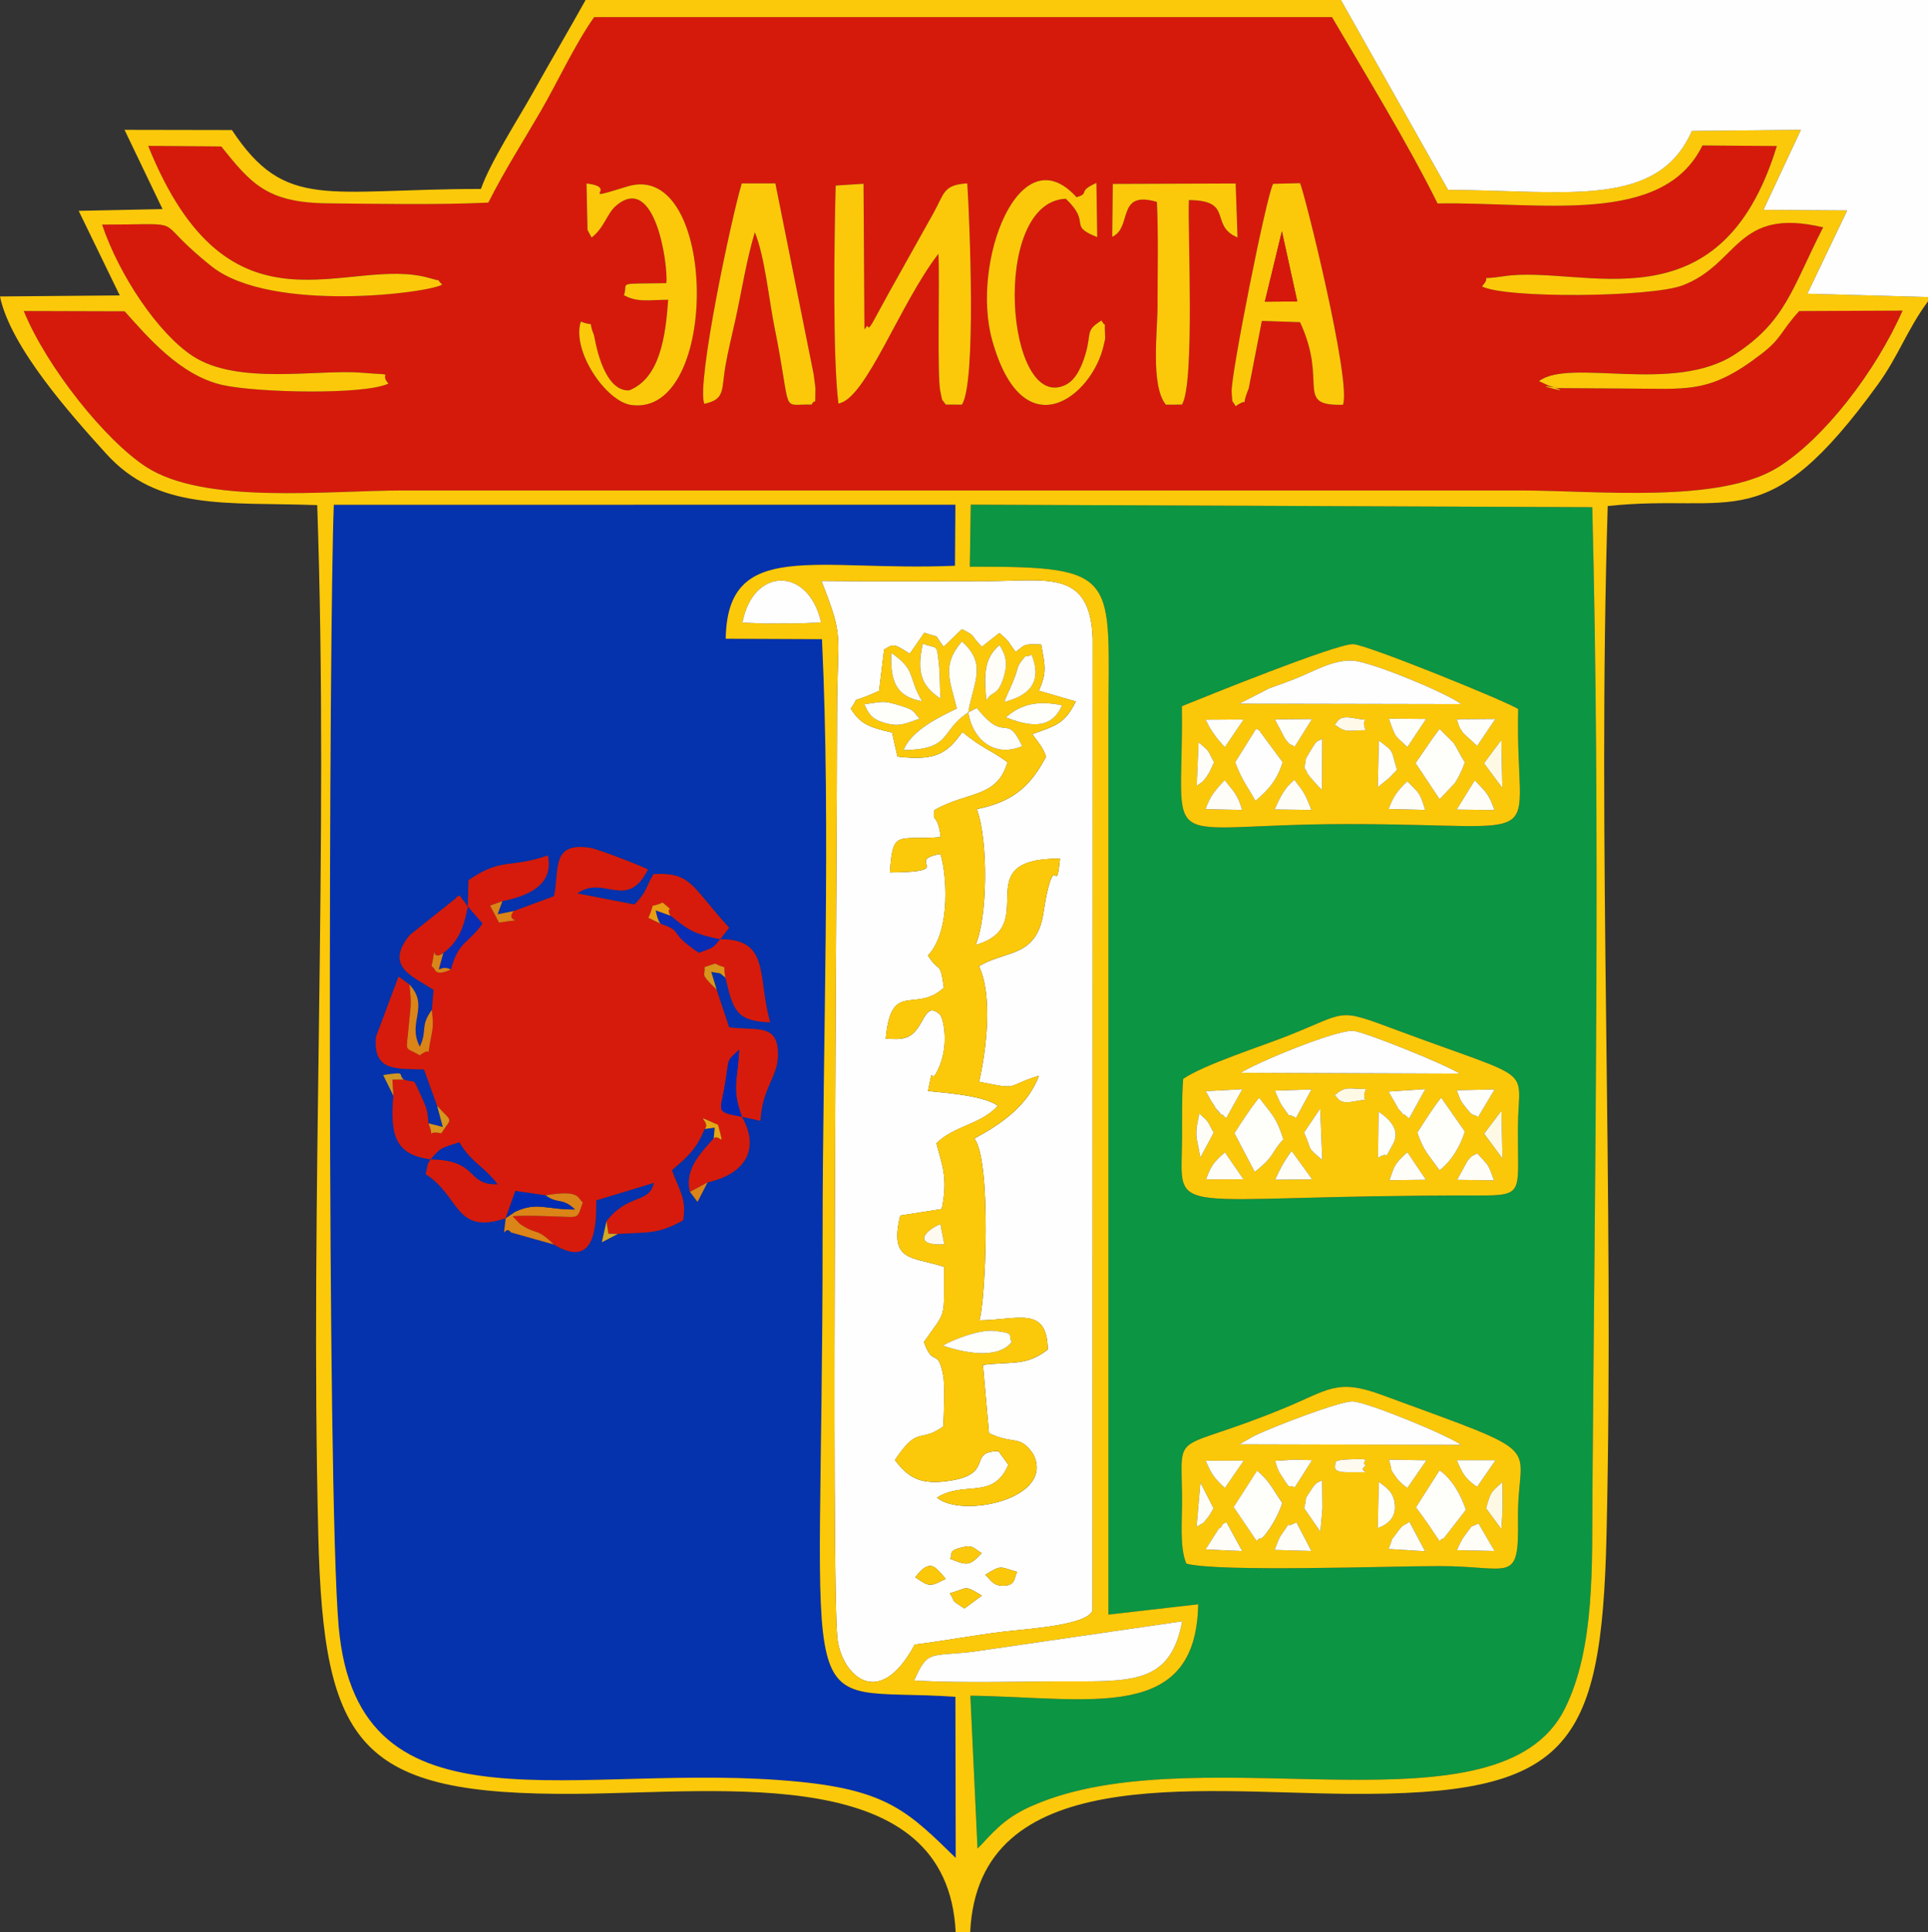
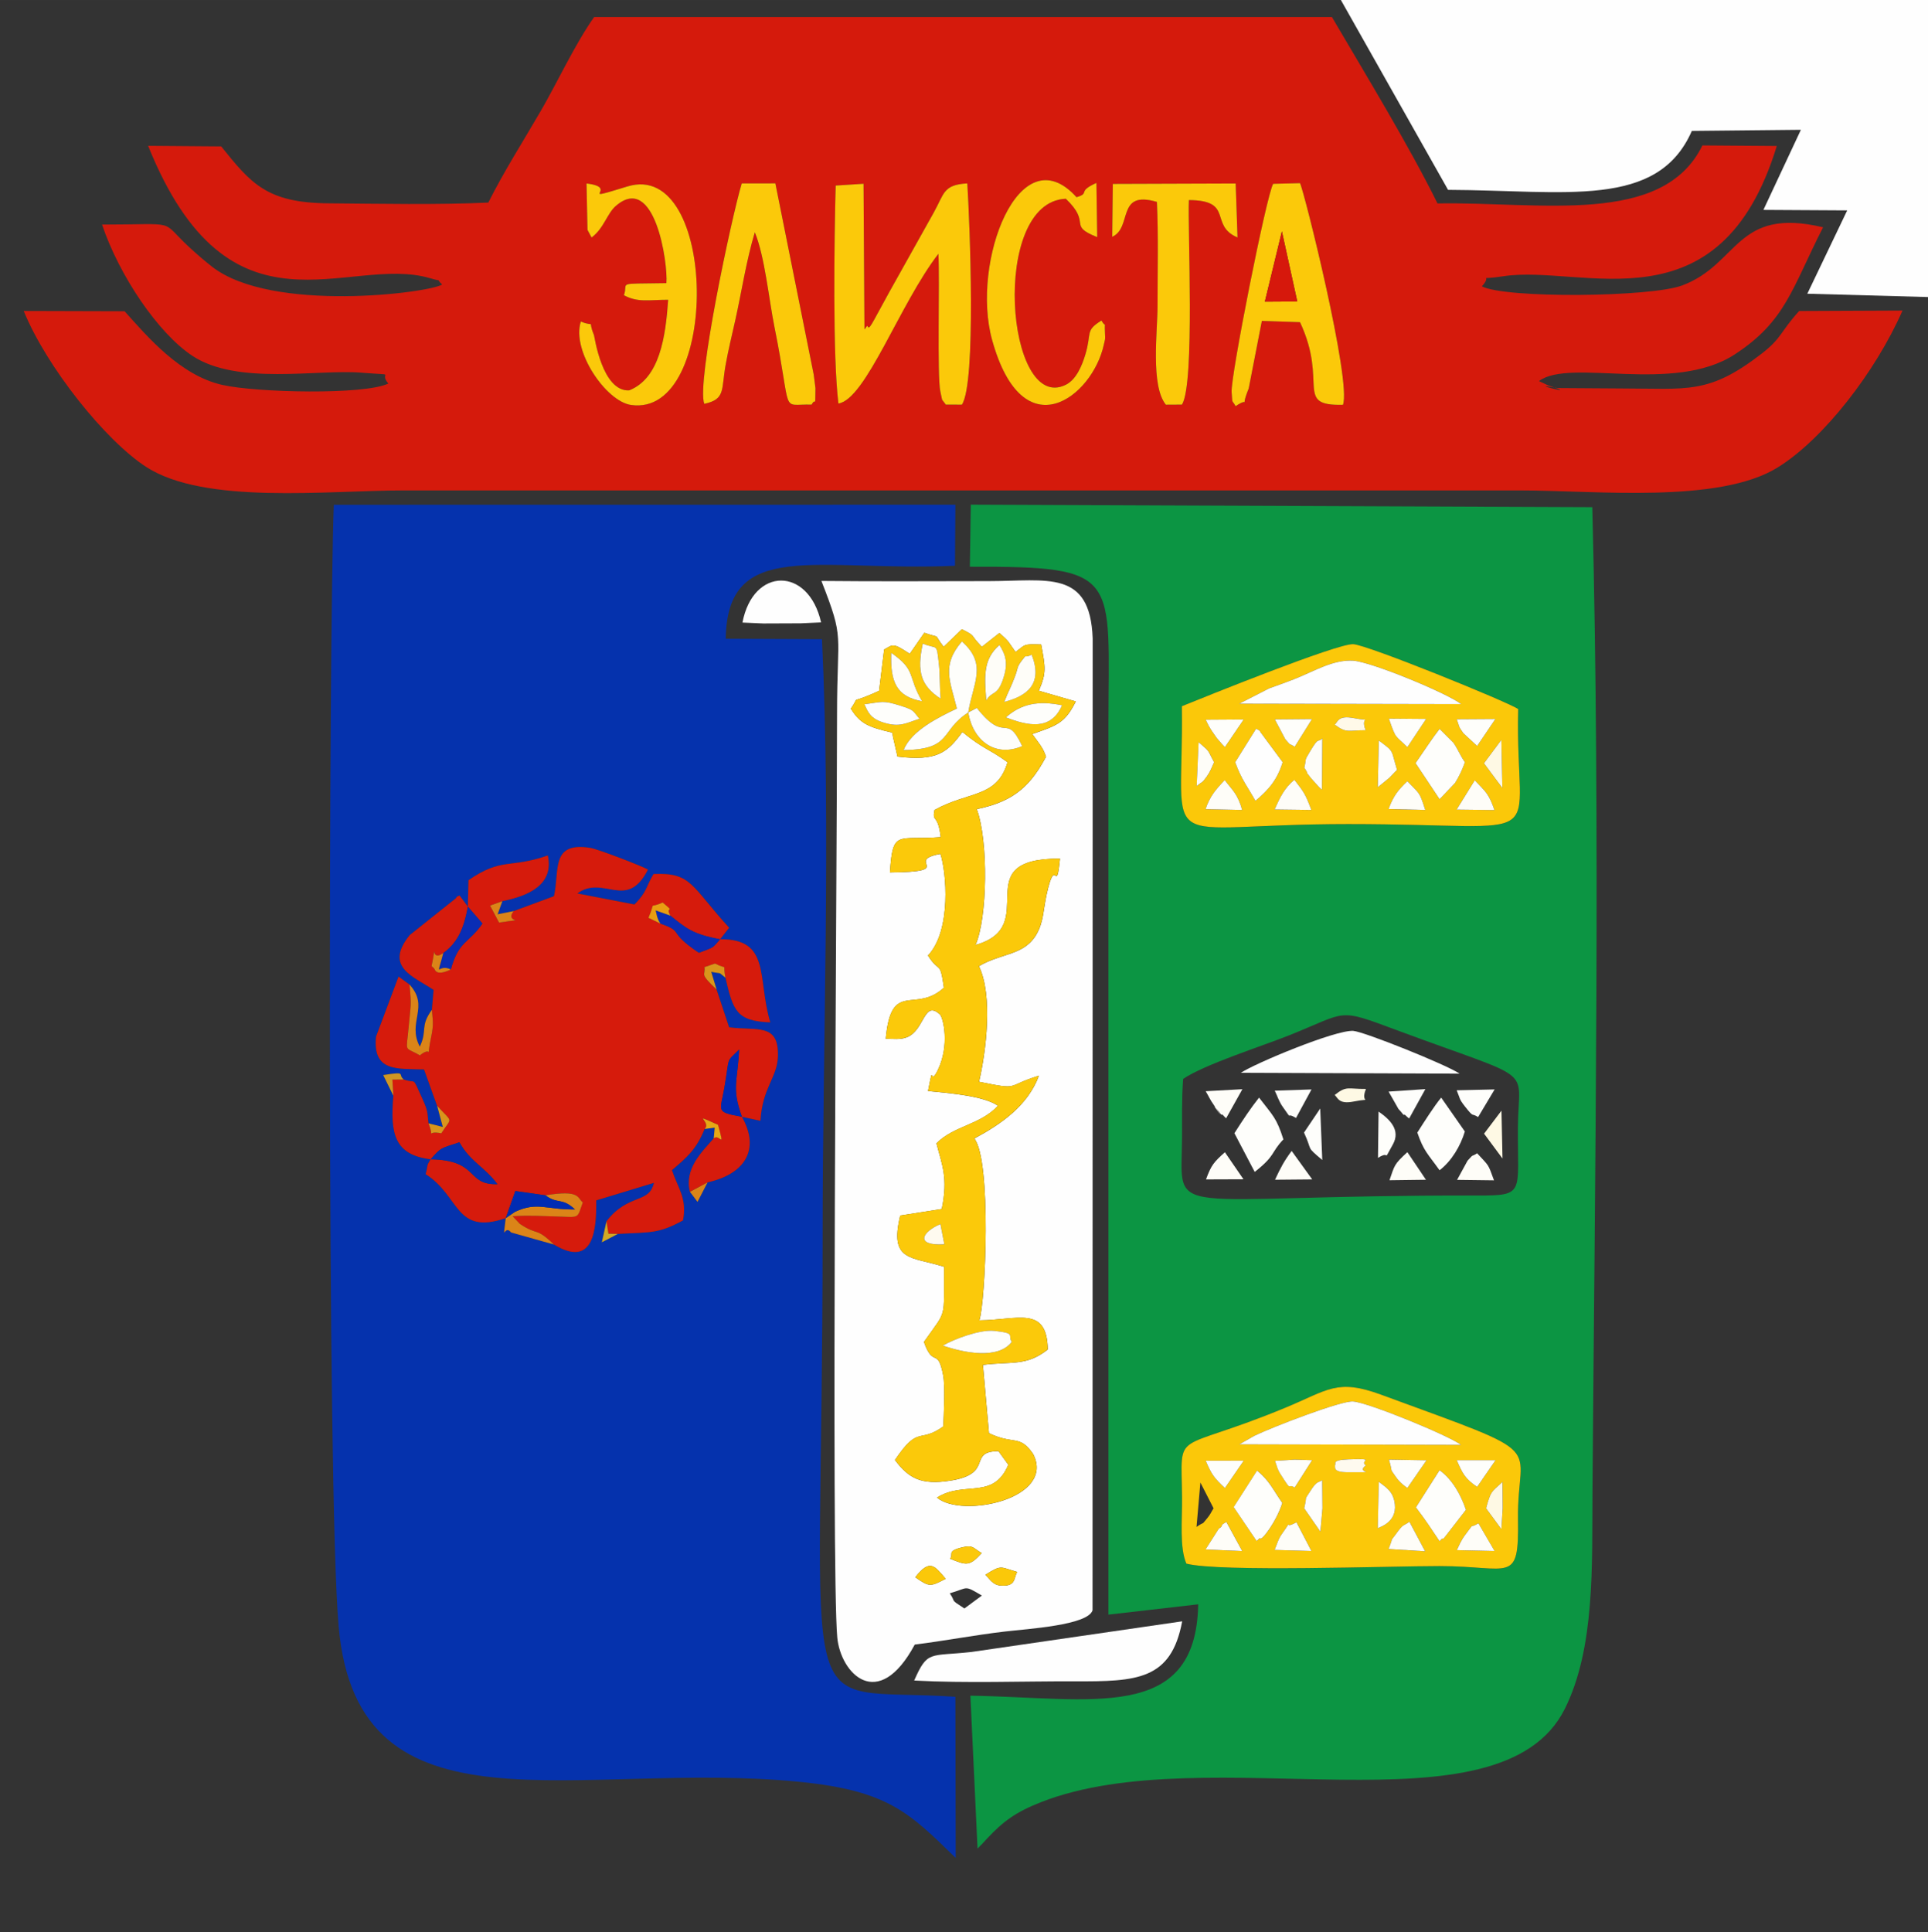
<svg xmlns="http://www.w3.org/2000/svg" xml:space="preserve" width="126.723mm" height="127mm" style="shape-rendering:geometricPrecision; text-rendering:geometricPrecision; image-rendering:optimizeQuality; fill-rule:evenodd; clip-rule:evenodd" viewBox="0 0 127.001 127.278">
  <rect x="0" y="0" width="127.001" height="127.278" fill="#333333" stroke="none" />
  <defs>
    <style type="text/css">
   
    .fil13 {fill:#002AB6}
    .fil14 {fill:#002CB3}
    .fil10 {fill:#0530B0}
    .fil1 {fill:#0532AD}
    .fil11 {fill:#0A2DB5}
    .fil2 {fill:#0C9543}
    .fil21 {fill:#D09624}
    .fil23 {fill:#D2A924}
    .fil0 {fill:#D51A0C}
    .fil9 {fill:#D6180C}
    .fil5 {fill:#D61B0C}
    .fil19 {fill:#D9951C}
    .fil8 {fill:#DB8418}
    .fil22 {fill:#E6A715}
    .fil20 {fill:#E99D12}
    .fil6 {fill:#FBC809}
    .fil16 {fill:#FBC80B}
    .fil4 {fill:#FBC90A}
    .fil15 {fill:#FEF9E4}
    .fil17 {fill:#FEFAEF}
    .fil12 {fill:#FEFDF8}
    .fil7 {fill:#FEFEFB}
    .fil3 {fill:#FEFEFE}
    .fil18 {fill:#FFF9E9}
   
  </style>
  </defs>
  <g id="Layer_x0020_1">
    <g id="_190797160">
      <path id="_387195800" class="fil0" d="M81.393 26.752c-0.272,-0.493 -0.19,-0.049 -0.261,-0.925 -0.08,-0.984 2.299,-12.998 2.736,-13.718l1.768 -0.044c0.258,0.453 3.409,13.09 2.829,14.598 -3.236,0.074 -0.949,-1.419 -2.828,-5.44l-2.514 -0.084 -0.866 4.449c-0.637,1.576 0.201,0.448 -0.862,1.165zm-26.163 -0.174c-0.386,-3.069 -0.275,-10.884 -0.181,-14.357l1.835 -0.117 0.06 9.59c0.079,-0.069 0.169,-0.278 0.197,-0.219 0.134,0.282 0.193,0.018 1.433,-2.226l2.915 -5.213c0.721,-1.282 0.62,-1.869 2.231,-1.956 0.16,2.597 0.596,13.158 -0.358,14.572l-1.061 -0.002c-0.319,-0.47 -0.182,-0.061 -0.359,-0.875 -0.221,-1.012 -0.03,-7.279 -0.127,-9.057 -2.555,3.307 -4.776,9.573 -6.584,9.861zm-8.839 0.02c-0.521,-1.386 1.798,-12.289 2.47,-14.518l2.213 -0.002 2.527 12.597c0.013,0.079 0.114,0.878 0.114,0.891 -0.029,1.471 0.044,0.53 -0.253,1.084 -2.107,-0.064 -1.249,0.829 -2.446,-5.107 -0.373,-1.851 -0.634,-4.637 -1.294,-6.241 -0.57,1.893 -0.862,3.881 -1.291,5.807 -0.227,1.021 -0.449,1.905 -0.633,2.927 -0.295,1.638 0.008,2.262 -1.407,2.563zm26.873 -11.002l0.039 -3.485 8.094 -0.028 0.122 3.555c-1.894,-0.795 -0.203,-2.448 -3.203,-2.461 -0.094,1.831 0.409,12.097 -0.458,13.47l-1.061 0.006c-1.016,-1.259 -0.546,-4.833 -0.547,-6.502 -0.001,-2.256 0.062,-4.611 -0.042,-6.854 -2.7,-0.794 -1.587,1.69 -2.943,2.298zm-0.711 5.515c0.349,0.6 0.189,-0.158 0.233,0.792 0.024,0.528 0.023,0.359 -0.079,0.822 -0.748,3.396 -5.319,6.994 -7.353,-0.327 -1.42,-5.113 1.793,-13.591 5.56,-9.408 0.938,-0.282 -0.016,-0.348 1.31,-0.942l0.053 3.571c-1.995,-0.788 -0.328,-0.863 -2.07,-2.529 -5.017,0.213 -3.928,14.21 0.003,12.252 0.692,-0.345 1.072,-1.278 1.287,-1.999 0.431,-1.445 -0.034,-1.553 1.057,-2.231zm-33.587 -5.468l-0.268 -0.503 -0.064 -3.056c2.306,0.269 -0.877,1.292 2.697,0.195 5.961,-1.828 6.146,15.251 0.232,14.392 -1.649,-0.239 -3.92,-3.56 -3.305,-5.489 1.07,0.409 0.4,-0.246 0.867,0.886 0.036,0.088 0.531,3.729 2.315,3.644 2.021,-0.795 2.404,-3.541 2.572,-5.967 -1.296,0 -1.999,0.196 -2.915,-0.301 0.322,-0.89 -0.65,-0.736 2.797,-0.796 0.112,-1.264 -0.748,-7.327 -3.336,-5.081 -0.572,0.496 -0.78,1.471 -1.593,2.076zm-6.798 -2.3c-3.378,0.156 -7.137,0.077 -10.544,0.049 -4.04,-0.034 -5.08,-1.293 -7.053,-3.749l-4.813 -0.038c5.372,13.343 13.127,7.119 18.556,8.715 0.981,0.288 0.294,-0.046 0.812,0.418 -0.792,0.547 -11.215,1.897 -15.152,-1.167 -0.495,-0.386 -1.054,-0.868 -1.524,-1.305 -1.98,-1.838 -0.574,-1.475 -5.729,-1.475 1.134,3.365 3.7,7.171 5.968,8.657 2.959,1.94 8.202,0.865 11.098,1.097 2.568,0.206 1.079,-0.083 1.797,0.717 -1.585,0.763 -8.683,0.6 -10.937,0.092 -2.801,-0.632 -4.963,-3.212 -6.44,-4.852l-6.645 -0.019c1.512,3.698 5.372,8.526 8.065,10.27 3.862,2.501 11.915,1.548 16.964,1.548l73.538 0c5.006,0 13.109,0.895 16.989,-1.523 3.012,-1.877 6.43,-6.286 8.205,-10.322l-6.81 0.03c-1.294,1.433 -1.125,1.771 -2.492,2.825 -3.481,2.684 -4.853,2.278 -9.175,2.276l-4.239 -0.028c-2.477,-0.459 1.862,0.626 -0.638,-0.18l-0.596 -0.279c2.055,-1.54 8.865,0.877 12.904,-1.761 3.36,-2.194 3.751,-4.327 5.813,-8.368 -5.766,-1.367 -5.523,2.425 -9.283,3.831 -2.082,0.779 -11.667,0.864 -13.194,0.058 0.783,-0.85 -0.511,-0.371 1.441,-0.668 5.182,-0.789 14.243,3.676 17.986,-8.577l-4.9 -0.037c-2.61,5.344 -10.661,3.702 -17.448,3.821 -1.875,-3.799 -4.728,-8.478 -6.955,-12.276l-48.6 0c-1.228,1.72 -2.463,4.373 -3.499,6.156 -1.229,2.117 -2.408,3.95 -3.472,6.061z" />
      <path id="_387194528" class="fil1" d="M47.437 61.865c3.356,-0.034 2.429,2.556 3.306,5.472 -2.216,-0.082 -2.441,-0.744 -2.951,-2.935 -0.55,-0.43 -0.153,-0.23 -0.943,-0.391l0.36 1.178 0.823 2.476c1.866,0.248 3.296,-0.313 3.212,1.95 -0.05,1.361 -1.026,2.038 -1.152,4.208l-1.219 -0.266c1.237,2.19 0.157,3.787 -2.263,4.319l-0.663 1.287 -0.497 -0.662c-0.373,-1.519 0.759,-2.599 1.564,-3.516l0.066 -0.712 -0.664 0.087c-0.546,1.356 -1.172,1.875 -2.151,2.712 0.403,1.209 1.004,1.848 0.73,3.31 -1.595,0.864 -2.043,0.775 -4.297,0.889l-1.055 0.553 0.307 -1.382c1.442,-1.863 2.825,-1.132 3.127,-2.533l-3.802 1.156c0.025,1.898 -0.154,4.5 -2.786,2.906l-2.827 -0.796c-0.464,-0.596 -0.557,0.871 -0.351,-0.941 -3.36,1.147 -2.995,-1.464 -5.273,-2.897 0.194,-0.707 0.02,-0.472 0.329,-0.98 -2.391,-0.292 -2.666,-1.687 -2.454,-4.185l-0.672 -1.363c1.625,-0.252 0.914,-0.05 1.358,0.292 0.873,0.325 0.5,-0.321 1.205,1.223 0.432,0.946 0.328,0.94 0.421,1.665l0.942 0.238 -0.375 -1.396 -0.859 -2.391c-1.788,-0.063 -3.385,0.173 -3.163,-2.156l1.484 -3.959 0.719 0.522c1.347,1.465 -0.176,2.473 0.68,4.089 0.523,-1.099 -0.01,-1.315 0.797,-2.427l0.112 -1.31c-1.326,-0.893 -3.277,-1.497 -1.572,-3.61l3.046 -2.428c0.038,-0.133 0.155,-0.128 0.235,-0.18l0.548 0.732 0.043 -1.74c2.219,-1.524 2.684,-0.746 5.225,-1.628 0.424,1.956 -1.327,2.674 -2.997,3.009l-0.312 0.865 1.058 -0.211 2.655 -0.982c0.392,-1.679 -0.251,-3.599 2.388,-3.185 0.521,0.082 3.533,1.25 3.805,1.431 -1.4,2.753 -2.92,0.305 -4.653,1.572l3.764 0.727c0.853,-0.854 0.765,-1.2 1.258,-2.006 2.513,-0.109 2.45,0.766 4.979,3.537l-0.596 0.76zm0.368 -19.792c0.106,-6.651 5.924,-4.415 15.102,-4.807l0.027 -4.022 -40.945 0.005c-0.322,8.107 -0.471,64.882 0.319,73.879 1.26,14.346 15.841,8.761 30.441,10.244 5.736,0.583 7.141,2.013 10.206,5.006l-0.021 -10.615c-10.949,-0.747 -8.747,3.348 -8.747,-30.447 0,-12.693 0.553,-26.662 -0.042,-39.215l-6.34 -0.028z" />
      <path id="_383652216" class="fil2" d="M78.147 102.992c-0.458,-1.07 -0.27,-2.843 -0.284,-4.355 -0.042,-4.667 -0.708,-2.806 6.802,-5.913 2.833,-1.172 3.397,-1.93 6.318,-0.858 11.405,4.186 8.935,2.964 9.011,8.204 0.063,4.324 -0.469,3.087 -5.166,3.084 -3.259,-0.002 -14.52,0.41 -16.681,-0.162zm-0.209 -31.928c1.376,-0.943 5.197,-2.159 6.956,-2.861 3.948,-1.576 3.131,-1.831 7.128,-0.344 9.325,3.467 7.997,2.265 7.966,6.382 -0.032,4.358 0.51,4.509 -2.661,4.504 -20.956,-0.035 -19.501,1.718 -19.464,-3.788 0.009,-1.316 -0.028,-2.586 0.074,-3.892zm-0.085 -24.546c1.419,-0.576 10.239,-4.146 11.291,-4.087 0.951,0.054 10.059,3.751 10.864,4.272 -0.229,9.341 2.704,7.578 -11.191,7.578 -12.944,0 -10.833,2.27 -10.964,-7.763zm-13.968 -9.189c10.047,-0.029 9.131,0.536 9.131,10.401l0 58.62 5.912 -0.679c-0.142,7.853 -7.08,6.133 -15.007,6.019l0.471 10.069c0.402,-0.399 0.226,-0.229 0.607,-0.636 1.074,-1.15 1.9,-1.765 3.58,-2.423 10.985,-4.305 30.232,2.419 34.502,-6.153 2.003,-4.021 1.781,-9.515 1.817,-14.26 0.161,-21.315 0.529,-43.641 -0.011,-64.881l-40.939 -0.166 -0.062 4.088z" />
      <path id="_387194432" class="fil3" d="M62.563 104.946c1.261,-0.362 0.908,-0.564 2.115,0.149l-1.151 0.851c-1.019,-0.663 -0.518,-0.355 -0.964,-1zm2.35 -1.223c1.099,-0.691 0.956,-0.499 2.093,-0.186 -0.245,0.4 -0.054,0.984 -1.112,0.897 -0.518,-0.043 -0.748,-0.487 -0.982,-0.711zm-2.618 0.267c-1.021,0.529 -1.071,0.548 -2.004,-0.103 0.981,-1.262 1.29,-0.715 2.004,0.103zm2.372 -1.694c-0.811,0.885 -0.992,0.815 -2.085,0.371 0.258,-0.315 -0.275,-0.507 0.87,-0.765 0.664,-0.15 0.667,0.083 1.215,0.394zm-6.045 -44.833c0.191,-2.862 0.469,-2.102 3.345,-2.324 -0.185,-1.586 -0.585,-0.937 -0.409,-1.788 2.266,-1.264 4.108,-0.773 4.811,-3.146 -1.239,-0.9 -1.605,-0.869 -2.976,-1.994 -0.998,1.386 -1.705,1.934 -4.274,1.623l-0.304 -1.34c-0.007,-0.114 -0.019,-0.164 -0.049,-0.24 -1.55,-0.36 -2.101,-0.581 -2.722,-1.58 0.717,-1.007 -0.314,-0.163 1.864,-1.174l0.332 -2.72c0.591,-0.319 0.539,-0.474 1.688,0.286l0.96 -1.387c1.22,0.436 0.497,-0.066 1.274,0.923l1.2 -1.154c1.008,0.514 0.433,0.255 1.316,1.158l1.159 -0.913 0.391 0.361c0.042,0.045 0.131,0.135 0.173,0.182l0.497 0.709c0.674,-0.501 0.485,-0.531 1.686,-0.493 0.285,1.531 0.353,1.865 -0.154,3.047l2.435 0.704c-0.709,1.414 -1.209,1.574 -2.868,2.147 0.353,0.497 0.735,0.906 0.906,1.5 -0.938,1.733 -1.968,2.932 -4.561,3.442 0.779,2.115 0.701,7.202 -0.084,8.951 4.463,-1.257 -0.718,-5.704 5.566,-5.69 -0.253,2.557 -0.281,-0.379 -0.884,2.381 -0.213,0.973 -0.195,1.765 -0.637,2.56 -0.81,1.459 -2.302,1.255 -3.819,2.144 0.932,1.929 0.476,5.609 0.008,7.615 2.781,0.566 1.675,0.292 3.946,-0.4 -0.744,1.993 -2.508,3.198 -4.258,4.138 1.146,1.431 0.742,10.793 0.331,11.977 2.531,-0.022 4.458,-0.999 4.508,1.922 -1.402,1.097 -2.292,0.773 -4.271,1.011l0.397 4.497c1.666,0.798 2.009,0.059 2.913,1.376 1.498,2.961 -4.715,4.254 -6.337,2.867 1.813,-1.141 3.71,0.19 4.699,-2.163l-0.647 -0.893c-2.083,0.009 -0.243,1.482 -3.178,1.942 -1.925,0.302 -2.743,-0.162 -3.644,-1.36 1.575,-2.344 1.573,-1.054 3.186,-2.213 0.035,-0.769 0.124,-2.669 -0.006,-3.355 -0.362,-1.913 -0.656,-0.451 -1.269,-2.21 1.543,-2.204 1.299,-1.369 1.328,-4.95 -2.191,-0.694 -3.621,-0.327 -2.891,-3.376l2.736 -0.43c0.428,-2.07 0.019,-2.874 -0.348,-4.325 1.136,-1.159 2.893,-1.214 4.051,-2.475 -0.95,-0.658 -3.203,-0.826 -4.608,-0.971 0.412,-2.089 0.065,-0.22 0.622,-1.334 0.838,-1.673 0.371,-3.514 0.164,-3.706 -1.066,-0.99 -1.002,1.023 -2.161,1.493 -0.451,0.183 -0.916,0.105 -1.41,0.106 0.36,-3.924 1.93,-1.623 3.832,-3.365 -0.265,-1.869 -0.289,-0.902 -1.051,-2.121 1.569,-1.655 1.206,-5.542 0.821,-6.692 -2.472,0.457 1.168,1.181 -3.326,1.222zm1.632 50.861c2.033,-0.257 3.908,-0.621 5.926,-0.859 1.517,-0.179 5.486,-0.414 5.788,-1.4l0.009 -64.016c-0.165,-4.554 -2.983,-3.777 -6.847,-3.773 -3.67,0.003 -7.353,0.028 -11.022,-0.011 1.547,3.946 1.029,3.244 1.029,8.758 -0,9.382 -0.389,56.473 0.015,60.828 0.219,2.367 2.685,4.973 5.103,0.474z" />
-       <path id="_427801440" class="fil4" d="M60.219 110.691c0.885,-2.014 1.014,-1.575 3.77,-1.881l13.883 -2.019c-0.723,3.877 -2.986,3.968 -7.085,3.953 -3.454,-0.013 -7.148,0.134 -10.568,-0.053zm-11.312 -69.686c0.706,-3.681 4.352,-3.69 5.179,-0.011l-1.336 0.061 -2.47 0.01 -1.373 -0.06zm11.347 67.318c-2.418,4.499 -4.884,1.893 -5.103,-0.474 -0.403,-4.355 -0.015,-51.445 -0.015,-60.828 0,-5.514 0.519,-4.813 -1.029,-8.758 3.669,0.039 7.352,0.014 11.022,0.011 3.864,-0.003 6.681,-0.78 6.847,3.773l-0.009 64.016c-0.301,0.986 -4.271,1.22 -5.788,1.4 -2.018,0.238 -3.893,0.602 -5.926,0.859zm-12.449 -66.251l6.34 0.028c0.595,12.553 0.042,26.522 0.042,39.215 0,33.795 -2.201,29.7 8.747,30.447l0.021 10.615c-3.064,-2.993 -4.469,-4.423 -10.206,-5.006 -14.6,-1.483 -29.181,4.102 -30.441,-10.244 -0.79,-8.998 -0.641,-65.772 -0.319,-73.879l40.945 -0.005 -0.027 4.022c-9.178,0.392 -14.996,-1.844 -15.102,4.807zm16.587 79.686l-0.471 -10.069c7.927,0.113 14.865,1.833 15.007,-6.019l-5.912 0.679 0 -58.62c0,-9.865 0.916,-10.431 -9.131,-10.401l0.062 -4.088 40.939 0.166c0.54,21.24 0.172,43.566 0.011,64.881 -0.036,4.745 0.185,10.239 -1.817,14.26 -4.27,8.572 -23.517,1.848 -34.502,6.153 -1.68,0.658 -2.506,1.274 -3.58,2.423 -0.38,0.407 -0.204,0.237 -0.607,0.636zm-32.223 -108.415c1.064,-2.111 2.243,-3.944 3.472,-6.061 1.035,-1.783 2.271,-4.437 3.499,-6.156l48.6 -0c2.227,3.798 5.08,8.477 6.955,12.276 6.787,-0.12 14.838,1.523 17.448,-3.821l4.9 0.037c-3.743,12.253 -12.803,7.788 -17.986,8.577 -1.952,0.297 -0.658,-0.183 -1.441,0.668 1.526,0.806 11.111,0.721 13.194,-0.058 3.76,-1.407 3.518,-5.198 9.283,-3.831 -2.062,4.04 -2.453,6.174 -5.813,8.368 -4.039,2.637 -10.85,0.221 -12.904,1.761l0.596 0.279c2.5,0.806 -1.839,-0.279 0.638,0.18l4.239 0.028c4.323,0.002 5.695,0.408 9.175,-2.276 1.366,-1.054 1.198,-1.392 2.492,-2.825l6.81 -0.03c-1.775,4.036 -5.193,8.445 -8.205,10.322 -3.88,2.418 -11.983,1.523 -16.989,1.523l-73.538 0c-5.049,0 -13.102,0.952 -16.964,-1.548 -2.693,-1.744 -6.553,-6.572 -8.065,-10.27l6.645 0.019c1.477,1.64 3.638,4.22 6.44,4.852 2.255,0.508 9.352,0.671 10.937,-0.092 -0.718,-0.8 0.771,-0.511 -1.797,-0.717 -2.896,-0.232 -8.138,0.843 -11.098,-1.097 -2.268,-1.486 -4.834,-5.293 -5.968,-8.657 5.155,0 3.749,-0.363 5.729,1.475 0.47,0.436 1.028,0.919 1.524,1.305 3.937,3.064 14.36,1.714 15.152,1.167 -0.518,-0.463 0.169,-0.129 -0.812,-0.418 -5.429,-1.595 -13.184,4.629 -18.556,-8.715l4.813 0.038c1.973,2.456 3.013,3.715 7.053,3.749 3.407,0.029 7.166,0.108 10.544,-0.049zm30.784 113.933l0.955 0c0.52,-11.17 14.742,-9.202 24.909,-9.121 14.495,0.115 16.677,-2.933 17.007,-17.041 0.526,-22.471 -0.621,-45.39 0.08,-67.785 8.336,-0.871 10.391,2.212 17.791,-8 1.369,-1.889 1.928,-3.617 3.305,-5.48l0 -0.286 -7.949 -0.219 2.627 -5.489 -5.52 -0.032 2.469 -5.276 -7.183 0.073c-2.263,5.16 -8.319,3.912 -16.058,3.883l-7.06 -12.505 -49.75 0c-1.108,1.995 -2.235,3.897 -3.446,6.062 -1.027,1.836 -2.815,4.593 -3.451,6.386 -10.158,0 -12.868,1.462 -16.401,-3.881l-7.075 -0.013 2.503 5.22 -5.523 0.115 2.706 5.572 -7.89 0.068c0.698,3.36 4.716,7.835 6.978,10.338 3.436,3.803 7.844,3.194 13.919,3.405 0.776,22.369 -0.482,45.387 0.071,67.843 0.344,13.979 2.692,17.136 16.939,17.042 9.902,-0.065 24.516,-2.079 25.047,9.12z" />
      <path id="_427803408" class="fil5" d="M28.368 76.359c0.725,-0.821 0.633,-0.695 1.892,-1.12 0.725,1.295 1.625,1.589 2.507,2.759 -2.104,0.057 -1.17,-1.58 -4.399,-1.639zm20.506 -2.801c-1.756,-0.312 -1.431,-0.351 -1.168,-1.852 0.394,-2.25 0.071,-1.656 0.984,-2.576 -0.091,2.074 -0.515,2.516 0.184,4.428zm-19.18 -9.702c-0.001,0 -0.875,0.467 -1.056,0.009 -0.044,-0.112 -0.138,-0.152 -0.21,-0.226 0.422,-2.034 -0.203,-0.183 0.771,-0.863 0.849,-0.617 1.339,-1.461 1.619,-3.059l0.961 1.113c-0.922,1.325 -1.558,1.117 -2.085,3.026zm14.462 -3.546c1.018,0.811 1.455,1.225 3.28,1.555 -0.55,0.623 -0.349,0.491 -1.399,0.891 -2.153,-1.449 -0.919,-1.359 -2.527,-1.92l-0.797 -0.378c0.527,-1.222 -0.073,-0.555 0.938,-1.01 0.925,0.774 0.136,0.146 0.505,0.863zm-10.32 -0.299c-0.667,0.866 1.187,0.433 -0.965,0.755l-0.593 -1.119 0.811 -0.291c1.67,-0.335 3.42,-1.053 2.997,-3.009 -2.542,0.883 -3.006,0.104 -5.225,1.628l-0.043 1.74 -0.548 -0.732c-0.08,0.052 -0.197,0.048 -0.235,0.18l-3.046 2.428c-1.705,2.113 0.246,2.717 1.572,3.61l-0.112 1.31c0.051,0.676 0.128,0.939 -0.041,1.745 -0.377,1.791 0.163,0.527 -0.756,1.257 -1.066,-0.631 -0.889,-0.072 -0.726,-1.959 0.121,-1.394 0.191,-1.243 0.046,-2.706l-0.719 -0.522 -1.484 3.959c-0.222,2.329 1.375,2.093 3.163,2.156l0.859 2.391c1.058,1.179 0.99,0.696 0.274,1.815 -1.085,-0.227 -0.392,0.492 -0.842,-0.657 -0.093,-0.725 0.011,-0.719 -0.421,-1.665 -0.705,-1.544 -0.332,-0.898 -1.205,-1.223l-0.752 0.007 0.066 1.063c-0.212,2.498 0.063,3.893 2.454,4.185 -0.309,0.508 -0.135,0.273 -0.329,0.98 2.279,1.433 1.914,4.044 5.273,2.897l0.634 -1.788 1.981 0.284c2.319,-0.387 2.086,0.181 2.463,0.463 -0.396,1.115 -0.175,0.977 -1.721,0.932 -1.126,-0.033 -1.787,-0.085 -2.902,-0.018l0.474 0.503c1.23,0.817 1.001,0.167 2.249,1.361 2.631,1.594 2.811,-1.008 2.786,-2.906l3.802 -1.156c-0.302,1.402 -1.685,0.67 -3.127,2.533l0.128 0.818 0.619 0.011c2.253,-0.114 2.701,-0.024 4.297,-0.889 0.273,-1.462 -0.327,-2.101 -0.73,-3.31 0.979,-0.837 1.605,-1.356 2.151,-2.712 0.481,-0.493 -1.018,-1.116 0.881,-0.272 0.489,1.747 0.083,0.524 -0.283,0.898 -0.806,0.917 -1.938,1.997 -1.564,3.516l1.16 -0.625c2.42,-0.532 3.5,-2.129 2.263,-4.319l1.219 0.266c0.126,-2.17 1.101,-2.848 1.152,-4.208 0.084,-2.263 -1.346,-1.702 -3.212,-1.95l-0.823 -2.476c-1.185,-1.133 -0.719,-0.881 -0.805,-1.486l0.694 -0.234c0.939,0.468 0.458,-0.122 0.694,0.934 0.51,2.191 0.735,2.853 2.951,2.935 -0.877,-2.916 0.05,-5.506 -3.306,-5.472l0.596 -0.76c-2.529,-2.771 -2.466,-3.646 -4.979,-3.537 -0.493,0.806 -0.405,1.152 -1.258,2.006l-3.764 -0.727c1.733,-1.267 3.253,1.181 4.653,-1.572 -0.272,-0.181 -3.284,-1.35 -3.805,-1.431 -2.639,-0.414 -1.996,1.506 -2.388,3.185l-2.655 0.982z" />
      <path id="_427799736" class="fil3" d="M127.001 19.565l0 -19.565 -38.674 0 7.06 12.505c7.739,0.029 13.795,1.277 16.058,-3.883l7.183 -0.073 -2.469 5.276 5.52 0.032 -2.627 5.489 7.949 0.219z" />
      <path id="_427802736" class="fil4" d="M66.648 88.387c-0.9,1.182 -3.184,0.711 -4.538,0.243 0.747,-0.435 2.449,-1.071 3.377,-0.971 1.508,0.162 0.855,0.293 1.162,0.728zm-4.701 -7.761l0.258 1.331c-1.977,0.115 -1.465,-0.82 -0.258,-1.331zm1.831 -33.699l0.565 -0.297c1.942,2.455 1.899,0.205 2.989,2.513 -1.756,0.75 -3.23,-0.319 -3.555,-2.216zm2.483 0.325c0.996,-0.896 2.149,-1.122 3.699,-0.797 -0.742,1.694 -2.243,1.352 -3.699,0.797zm-5.692 0.091c-0.921,0.291 -1.289,0.581 -2.368,0.25 -0.881,-0.27 -1.031,-0.705 -1.264,-1.204 1.165,-0.15 1.196,-0.283 2.373,0.092 0.967,0.308 0.79,0.321 1.259,0.862zm3.209 -0.416c-1.885,1.206 -1.02,2.439 -4.26,2.475 0.515,-1.284 2.309,-2.159 3.512,-2.734 -0.435,-1.806 -1.039,-2.827 0.331,-4.419 1.694,1.506 0.743,2.699 0.417,4.678zm-3.036 -0.734c-1.702,-0.315 -2.1,-1.271 -2.036,-3.192 1.685,1.164 1.047,1.517 2.036,3.192zm5.406 0.038c0.284,-0.723 0.442,-0.951 0.722,-1.71 0.193,-0.524 0.11,-0.584 0.423,-0.993 0.425,-0.554 0.067,-0.114 0.663,-0.408 0.74,1.882 -0.243,2.712 -1.808,3.11zm-1.183 -0.095c-0.135,-1.728 -0.174,-2.734 0.87,-3.654 0.426,0.673 0.592,1.239 0.22,2.297 -0.386,1.098 -0.707,0.7 -1.09,1.357zm-4.18 -3.752c0.966,0.447 0.896,-0.179 1.068,1.454 0.062,0.588 0.044,1.5 0.105,2.18 -1.271,-0.838 -1.593,-1.729 -1.173,-3.634zm1.374 0.217c-0.778,-0.989 -0.055,-0.487 -1.274,-0.923l-0.96 1.387c-1.149,-0.76 -1.097,-0.605 -1.688,-0.286l-0.332 2.72c-2.178,1.011 -1.147,0.168 -1.864,1.174 0.621,0.999 1.173,1.22 2.722,1.58 0.03,0.076 0.042,0.125 0.049,0.24l0.304 1.34c2.569,0.31 3.275,-0.237 4.274,-1.623 1.37,1.125 1.736,1.094 2.976,1.994 -0.702,2.373 -2.545,1.882 -4.811,3.146 -0.176,0.851 0.224,0.202 0.409,1.788 -2.876,0.222 -3.154,-0.538 -3.345,2.324 4.493,-0.041 0.854,-0.765 3.326,-1.222 0.385,1.15 0.748,5.037 -0.821,6.692 0.762,1.219 0.786,0.252 1.051,2.121 -1.902,1.742 -3.472,-0.559 -3.832,3.365 0.494,-0 0.959,0.077 1.41,-0.106 1.159,-0.47 1.094,-2.483 2.161,-1.493 0.207,0.192 0.673,2.033 -0.164,3.706 -0.558,1.114 -0.21,-0.755 -0.622,1.334 1.405,0.145 3.658,0.313 4.608,0.971 -1.158,1.26 -2.915,1.316 -4.051,2.475 0.367,1.451 0.776,2.254 0.348,4.325l-2.736 0.43c-0.731,3.05 0.7,2.682 2.891,3.376 -0.029,3.581 0.214,2.747 -1.328,4.95 0.613,1.759 0.907,0.297 1.269,2.21 0.13,0.686 0.04,2.586 0.006,3.355 -1.613,1.159 -1.611,-0.131 -3.186,2.213 0.901,1.198 1.719,1.662 3.644,1.36 2.935,-0.46 1.095,-1.933 3.178,-1.942l0.647 0.893c-0.99,2.353 -2.887,1.022 -4.699,2.163 1.622,1.388 7.835,0.094 6.337,-2.867 -0.905,-1.317 -1.248,-0.577 -2.913,-1.376l-0.397 -4.497c1.979,-0.238 2.869,0.086 4.271,-1.011 -0.05,-2.921 -1.977,-1.943 -4.508,-1.922 0.411,-1.184 0.815,-10.546 -0.331,-11.977 1.75,-0.939 3.514,-2.145 4.258,-4.138 -2.271,0.692 -1.165,0.966 -3.946,0.4 0.468,-2.006 0.924,-5.686 -0.008,-7.615 1.517,-0.89 3.009,-0.685 3.819,-2.144 0.442,-0.795 0.424,-1.587 0.637,-2.56 0.603,-2.76 0.631,0.177 0.884,-2.381 -6.284,-0.014 -1.103,4.433 -5.566,5.69 0.785,-1.749 0.862,-6.836 0.084,-8.951 2.593,-0.511 3.623,-1.71 4.561,-3.442 -0.171,-0.594 -0.553,-1.003 -0.906,-1.5 1.659,-0.572 2.159,-0.733 2.868,-2.147l-2.435 -0.704c0.507,-1.182 0.439,-1.516 0.154,-3.047 -1.201,-0.038 -1.012,-0.008 -1.686,0.493l-0.497 -0.709c-0.042,-0.047 -0.131,-0.137 -0.173,-0.182l-0.391 -0.361 -1.159 0.913c-0.883,-0.902 -0.308,-0.643 -1.316,-1.158l-1.2 1.154z" />
-       <path id="_427802088" class="fil6" d="M97.302 75.962c0.819,0.895 0.694,0.652 1.111,1.782l-2.432 -0.031 0.69 -1.262c0.466,-0.512 0.174,-0.194 0.631,-0.489zm-4.596 -0.072l1.223 1.817 -2.402 0.031c0.345,-0.988 0.287,-1.034 1.178,-1.848zm-7.624 -0.082l1.354 1.875 -2.449 0.022c0.368,-0.784 0.579,-1.203 1.095,-1.897zm-4.397 0.086l1.224 1.781 -2.468 0.009c0.346,-0.954 0.523,-1.141 1.244,-1.79zm17.073 -1.223l1.147 -1.516 0.068 3.154 -1.215 -1.638zm-11.86 -0.072l1.067 -1.586 0.135 3.393c-1.118,-0.952 -0.606,-0.518 -1.202,-1.807zm-6.828 1.644l-0.252 -1.286c-0.045,-0.696 0.065,-1.001 0.18,-1.622 0.779,0.72 0.442,0.412 0.954,1.264l-0.882 1.644zm15.757 0.838c-0.785,-1.097 -1.045,-1.257 -1.465,-2.482 0.449,-0.708 1.132,-1.78 1.573,-2.302l1.557 2.231c-0.283,0.943 -0.863,1.935 -1.664,2.553zm-4.056 -0.816l0.038 -3.049c0.733,0.509 1.48,1.214 0.937,2.174 -0.745,1.318 -0.057,0.306 -0.975,0.875zm-8.121 0.925l-1.337 -2.549c0.591,-0.922 1.057,-1.628 1.623,-2.344 0.932,1.218 1.145,1.319 1.604,2.75 -0.867,0.916 -0.489,1.041 -1.89,2.143zm5.268 -5.066c0.787,-0.627 0.853,-0.388 2.06,-0.398 -0.428,1.05 0.577,0.552 -0.814,0.829 -0.994,0.198 -1.038,-0.259 -1.246,-0.431zm8.037 -0.31l2.498 -0.057 -1.088 1.821c-0.475,-0.301 -0.245,0.085 -0.848,-0.675 -0.428,-0.54 -0.326,-0.527 -0.563,-1.089zm-4.485 0.086l2.423 -0.164 -1.069 1.937c-0.185,-0.13 -0.296,-0.305 -0.324,-0.246 -0.028,0.059 -0.162,-0.14 -0.199,-0.183 -0.036,-0.043 -0.138,-0.144 -0.179,-0.197l-0.652 -1.147zm-7.499 -0.061l2.42 -0.081 -1.02 1.88c-0.743,-0.45 -0.151,0.282 -0.876,-0.737 -0.247,-0.347 -0.349,-0.71 -0.525,-1.062zm-4.551 0.036l2.417 -0.133 -1.071 1.916c-0.146,-0.114 -0.252,-0.299 -0.279,-0.24 -0.027,0.059 -0.155,-0.148 -0.191,-0.193 -0.986,-1.229 0.845,1.238 -0.324,-0.418 -0.301,-0.426 -0.326,-0.56 -0.553,-0.932zm2.315 -1.211c0.948,-0.631 6.227,-2.834 7.404,-2.763 0.698,0.042 6.165,2.235 7.008,2.817l-14.412 -0.054zm-3.797 0.399c-0.102,1.306 -0.065,2.575 -0.074,3.892 -0.037,5.506 -1.492,3.753 19.464,3.788 3.17,0.005 2.628,-0.146 2.661,-4.504 0.031,-4.117 1.359,-2.914 -7.966,-6.382 -3.997,-1.486 -3.181,-1.232 -7.128,0.344 -1.759,0.703 -5.58,1.918 -6.956,2.861z" />
      <path id="_427801728" class="fil6" d="M95.962 102.103c0.151,-0.299 0.252,-0.605 0.57,-1.028 0.693,-0.92 0.187,-0.318 0.851,-0.742l1.067 1.827 -2.489 -0.056zm-4.494 -0.077c0.416,-1.022 -0.003,-0.3 0.462,-0.948 0.558,-0.779 0.472,-0.512 0.911,-0.848l1.038 1.948 -2.41 -0.152zm-7.506 0.062c0.16,-0.382 0.234,-0.712 0.497,-1.077 0.836,-1.16 -0.051,-0.182 0.941,-0.746l0.987 1.894 -2.425 -0.071zm-3.677 -1.397c0.038,-0.046 0.168,-0.07 0.197,-0.195 0.029,-0.127 0.137,-0.127 0.301,-0.251l1.047 1.919 -2.417 -0.106 0.873 -1.367zm17.607 -1.344c0.328,-1.177 0.325,-1.034 1.081,-1.734l0.013 1.735 -0.083 1.377 -1.011 -1.377zm-11.594 -1.109c0.475,-0.763 0.557,-0.55 0.798,-0.744l0.017 1.854 -0.136 1.54 -1.067 -1.54c0.243,-1.017 -0.058,-0.393 0.388,-1.109zm-3.49 -1.375c0.829,0.676 1.057,1.277 1.663,2.131 -0.385,1.227 -1.372,2.524 -1.459,2.332 -0.027,-0.059 -0.135,0.103 -0.233,0.174l-1.511 -2.231 1.542 -2.406zm-3.735 0.788l0.867 1.696c-0.156,0.246 -0.218,0.416 -0.405,0.638 -0.49,0.583 -0.069,0.141 -0.718,0.59l0.255 -2.924zm15.756 -0.814c0.858,0.624 1.402,1.626 1.737,2.609l-1.339 1.726c-0.035,0.041 -0.168,0.234 -0.194,0.175 -0.027,-0.059 -0.133,0.115 -0.204,0.167 -0.587,-0.875 -0.879,-1.336 -1.558,-2.229l1.558 -2.448zm-4.004 0.762c0.519,0.398 0.97,0.651 1.06,1.488 0.127,1.18 -0.979,1.483 -1.124,1.572l0.065 -3.06zm1.882 0.41c-0.086,-0.077 -0.453,-0.286 -0.756,-0.728 -0.466,-0.682 -0.163,-0.139 -0.455,-1.139l2.473 0.041 -1.262 1.826zm-4.779 -1.491c0.136,-0.108 -0.29,-0.35 0.898,-0.395 1.959,-0.074 0.654,0.093 1.151,0.395 -0.773,0.547 1.099,0.437 -1.149,0.456 -1.147,0.01 -0.822,-0.385 -0.9,-0.456zm9.375 1.419c-0.817,-0.562 -0.96,-0.892 -1.343,-1.758l2.556 0 -1.213 1.758zm-12.021 0.042c-0.546,-0.331 -0.099,0.431 -0.938,-0.89 -0.221,-0.349 -0.222,-0.513 -0.357,-0.867l1.296 -0.079 1.15 0.033 -1.15 1.803zm-4.596 0.033c-0.684,-0.646 -0.874,-0.865 -1.264,-1.801l2.504 -0.002 -1.24 1.803zm1.938 -3.44c1.223,-0.586 5.693,-2.315 6.501,-2.261 1.019,0.068 6.338,2.26 7.115,2.859l-14.6 -0.036 0.983 -0.562zm-4.477 8.419c2.161,0.572 13.422,0.159 16.681,0.162 4.697,0.003 5.229,1.241 5.166,-3.084 -0.076,-5.239 2.394,-4.018 -9.011,-8.204 -2.921,-1.072 -3.485,-0.314 -6.318,0.858 -7.51,3.107 -6.844,1.246 -6.802,5.913 0.014,1.512 -0.174,3.285 0.284,4.355z" />
      <path id="_427802616" class="fil6" d="M97.147 51.396c0.741,0.782 0.91,0.86 1.299,1.96l-2.494 -0.031 1.195 -1.929zm-4.44 0.061c0.834,0.885 0.779,0.648 1.178,1.893l-2.418 -0.062c0.331,-0.87 0.605,-1.222 1.24,-1.831zm-7.443 -0.092c0.62,0.808 0.714,0.902 1.118,1.985l-2.42 -0.031c0.355,-0.8 0.652,-1.421 1.302,-1.953zm-4.589 0.018c0.505,0.669 0.852,0.906 1.149,1.967l-2.413 -0.052c0.294,-0.84 0.625,-1.242 1.264,-1.915zm17.078 -1.109l1.148 -1.54 0.065 3.17 -1.213 -1.629zm-10.673 1.748c-0.064,-0.063 -0.157,-0.142 -0.196,-0.184l-0.529 -0.589c-0.538,-0.686 0.009,0.016 -0.438,-0.692 0.183,-0.703 -0.058,-0.339 0.392,-1.088 0.598,-0.996 0.44,-0.51 0.795,-0.83l-0.024 3.382zm-8.125 -3.137c0.816,0.714 0.523,0.424 1.02,1.319 -0.162,0.359 -0.264,0.638 -0.484,0.944 -0.352,0.489 -0.269,0.293 -0.662,0.626l0.127 -2.889zm15.873 3.755l-1.582 -2.377c0.54,-0.771 1.066,-1.594 1.582,-2.254l0.923 0.926c0.369,0.56 0.39,0.755 0.745,1.268 -0.157,0.453 -0.361,0.901 -0.65,1.366l-1.018 1.071zm-4.004 -3.864c1.042,0.778 0.781,0.534 1.201,1.931 -0.201,0.19 -0.371,0.398 -0.484,0.504l-0.782 0.641 0.065 -3.075zm-8.128 3.97c-0.497,-0.907 -0.904,-1.356 -1.332,-2.543l1.379 -2.207c0.135,0.093 0.242,0.09 0.269,0.207l1.479 2.001c-0.341,1.106 -0.875,1.778 -1.795,2.543zm10.01 -3.533c-0.809,-0.817 -0.731,-0.467 -1.218,-1.879l2.453 0.02 -1.235 1.858zm-4.785 -1.484c0.205,-0.172 0.21,-0.631 1.242,-0.433 1.381,0.265 0.387,-0.218 0.795,0.802 -1.162,-0.005 -1.251,0.219 -2.037,-0.37zm8.468 0.557c-0.352,-0.492 -0.24,-0.415 -0.43,-0.911l2.544 -0.016 -1.201 1.777 -0.913 -0.85zm-11.108 0.903c-0.433,-0.292 -0.165,0.024 -0.614,-0.494l-0.694 -1.311 2.449 -0.021 -1.141 1.826zm-4.596 0.019c-0.062,-0.066 -0.15,-0.153 -0.188,-0.197l-0.351 -0.405c-0.061,-0.08 -0.24,-0.343 -0.292,-0.421 -0.198,-0.291 -0.283,-0.468 -0.433,-0.779l2.501 -0.016 -1.236 1.818zm2.921 -3.87c0.648,-0.235 1.107,-0.387 1.797,-0.667 1.177,-0.477 2.438,-1.237 3.727,-1.156 1.22,0.077 6.24,2.161 7.122,2.862l-14.618 -0.029 1.973 -1.01zm-5.754 1.178c0.131,10.033 -1.98,7.763 10.964,7.763 13.895,0 10.961,1.763 11.191,-7.578 -0.805,-0.521 -9.913,-4.218 -10.864,-4.272 -1.052,-0.059 -9.872,3.511 -11.291,4.087z" />
      <path id="_427799808" class="fil4" d="M55.23 26.579c1.808,-0.288 4.029,-6.553 6.584,-9.861 0.097,1.778 -0.093,8.046 0.127,9.057 0.177,0.814 0.041,0.405 0.359,0.875l1.061 0.002c0.955,-1.413 0.518,-11.975 0.358,-14.572 -1.611,0.087 -1.509,0.674 -2.231,1.956l-2.915 5.213c-1.24,2.244 -1.299,2.508 -1.433,2.226 -0.028,-0.058 -0.117,0.151 -0.197,0.219l-0.06 -9.59 -1.835 0.117c-0.094,3.473 -0.205,11.288 0.181,14.357z" />
      <path id="_427800072" class="fil4" d="M84.441 15.238l1.013 4.619 -2.136 0.014 1.123 -4.633zm-3.048 11.514c1.063,-0.718 0.225,0.41 0.862,-1.165l0.866 -4.449 2.514 0.084c1.88,4.021 -0.408,5.514 2.828,5.44 0.58,-1.507 -2.571,-14.144 -2.829,-14.598l-1.768 0.044c-0.437,0.72 -2.816,12.734 -2.736,13.718 0.071,0.876 -0.011,0.432 0.261,0.925z" />
      <path id="_427800048" class="fil4" d="M46.391 26.599c1.416,-0.301 1.112,-0.925 1.407,-2.563 0.184,-1.022 0.406,-1.906 0.633,-2.927 0.429,-1.927 0.721,-3.914 1.291,-5.807 0.66,1.604 0.921,4.39 1.294,6.241 1.197,5.936 0.339,5.043 2.446,5.107 0.297,-0.554 0.224,0.386 0.253,-1.084 0,-0.013 -0.101,-0.812 -0.114,-0.891l-2.527 -12.597 -2.213 0.002c-0.673,2.229 -2.992,13.132 -2.47,14.518z" />
      <path id="_427799760" class="fil3" d="M60.219 110.691c3.42,0.187 7.114,0.041 10.568,0.053 4.099,0.015 6.362,-0.076 7.085,-3.953l-13.883 2.019c-2.756,0.306 -2.884,-0.133 -3.77,1.881z" />
      <path id="_427803096" class="fil4" d="M41.098 19.445c0.916,0.497 1.619,0.301 2.915,0.301 -0.168,2.426 -0.551,5.172 -2.572,5.967 -1.784,0.085 -2.278,-3.556 -2.315,-3.644 -0.467,-1.132 0.202,-0.477 -0.867,-0.886 -0.615,1.929 1.656,5.25 3.305,5.489 5.914,0.859 5.729,-16.22 -0.232,-14.392 -3.574,1.096 -0.391,0.074 -2.697,-0.195l0.064 3.056 0.268 0.503c0.813,-0.605 1.021,-1.58 1.593,-2.076 2.588,-2.246 3.448,3.816 3.336,5.081 -3.447,0.06 -2.475,-0.094 -2.797,0.796z" />
      <path id="_427801296" class="fil4" d="M73.264 15.597c1.356,-0.608 0.243,-3.092 2.943,-2.298 0.104,2.242 0.041,4.598 0.042,6.854 0,1.669 -0.469,5.243 0.547,6.502l1.061 -0.006c0.867,-1.373 0.365,-11.639 0.458,-13.47 3,0.013 1.31,1.666 3.203,2.461l-0.122 -3.555 -8.094 0.028 -0.039 3.485z" />
      <path id="_427801152" class="fil4" d="M72.554 21.112c-1.091,0.678 -0.625,0.786 -1.057,2.231 -0.215,0.72 -0.594,1.654 -1.287,1.999 -3.932,1.958 -5.02,-12.039 -0.003,-12.252 1.743,1.666 0.075,1.741 2.07,2.529l-0.053 -3.571c-1.327,0.594 -0.373,0.66 -1.31,0.942 -3.767,-4.182 -6.98,4.295 -5.56,9.408 2.034,7.322 6.605,3.723 7.353,0.327 0.102,-0.463 0.103,-0.294 0.079,-0.822 -0.044,-0.951 0.116,-0.192 -0.233,-0.792z" />
      <path id="_427799856" class="fil3" d="M81.634 46.35l14.618 0.029c-0.882,-0.701 -5.902,-2.785 -7.122,-2.862 -1.289,-0.081 -2.55,0.679 -3.727,1.156 -0.69,0.279 -1.148,0.431 -1.797,0.667l-1.973 1.01z" />
      <path id="_427800600" class="fil3" d="M81.64 95.134l14.6 0.036c-0.777,-0.599 -6.096,-2.791 -7.115,-2.859 -0.809,-0.054 -5.278,1.675 -6.501,2.261l-0.983 0.562z" />
      <path id="_427801128" class="fil3" d="M81.734 70.664l14.412 0.054c-0.843,-0.581 -6.31,-2.774 -7.008,-2.817 -1.177,-0.071 -6.456,2.132 -7.404,2.763z" />
      <path id="_427800672" class="fil3" d="M48.907 41.006l1.373 0.06 2.47 -0.01 1.336 -0.061c-0.827,-3.679 -4.474,-3.67 -5.179,0.011z" />
      <path id="_427802376" class="fil7" d="M63.779 46.928c0.326,-1.98 1.277,-3.172 -0.417,-4.678 -1.37,1.592 -0.766,2.614 -0.331,4.419 -1.203,0.575 -2.997,1.45 -3.512,2.734 3.24,-0.036 2.375,-1.269 4.26,-2.475z" />
      <path id="_427801200" class="fil7" d="M82.65 77.19c1.401,-1.102 1.023,-1.227 1.89,-2.143 -0.459,-1.431 -0.671,-1.532 -1.604,-2.75 -0.567,0.715 -1.033,1.422 -1.623,2.344l1.337 2.549z" />
      <path id="_427800792" class="fil7" d="M93.27 99.286c0.679,0.893 0.971,1.355 1.558,2.229 0.071,-0.052 0.177,-0.226 0.204,-0.167 0.027,0.058 0.159,-0.134 0.194,-0.175l1.339 -1.726c-0.335,-0.983 -0.879,-1.985 -1.737,-2.609l-1.558 2.448z" />
      <path id="_430137128" class="fil7" d="M94.828 77.081c0.801,-0.618 1.381,-1.61 1.664,-2.553l-1.557 -2.231c-0.441,0.522 -1.123,1.594 -1.573,2.302 0.42,1.224 0.68,1.384 1.465,2.482z" />
      <path id="_430137056" class="fil3" d="M82.696 52.747c0.92,-0.764 1.454,-1.436 1.795,-2.543l-1.479 -2.001c-0.028,-0.116 -0.134,-0.114 -0.269,-0.207l-1.379 2.207c0.428,1.186 0.834,1.636 1.332,2.543z" />
      <path id="_430136888" class="fil7" d="M95.846 51.57c0.289,-0.465 0.493,-0.912 0.65,-1.366 -0.355,-0.513 -0.376,-0.708 -0.745,-1.268l-0.923 -0.926c-0.516,0.66 -1.042,1.482 -1.582,2.254l1.582 2.377 1.018 -1.071z" />
      <path id="_430136696" class="fil7" d="M81.265 99.269l1.511 2.231c0.098,-0.071 0.206,-0.233 0.233,-0.174 0.087,0.192 1.074,-1.105 1.459,-2.332 -0.606,-0.854 -0.834,-1.454 -1.663,-2.131l-1.542 2.406z" />
      <path id="_430136336" class="fil8" d="M33.313 80.236c-0.206,1.811 -0.114,0.345 0.351,0.941l2.827 0.796c-1.249,-1.195 -1.02,-0.544 -2.249,-1.361l-0.474 -0.503c1.115,-0.067 1.776,-0.014 2.902,0.018 1.546,0.045 1.326,0.183 1.721,-0.932 -0.377,-0.282 -0.144,-0.85 -2.463,-0.463 0.824,0.613 1.072,0.113 1.948,0.931 -1.947,0.014 -2.472,-0.521 -3.942,0.15l-0.621 0.423z" />
      <polygon id="_430136120" class="fil9" points="83.317,19.871 85.453,19.858 84.441,15.238 " />
      <path id="_430135976" class="fil7" d="M63.779 46.928c0.325,1.897 1.799,2.966 3.555,2.216 -1.09,-2.308 -1.047,-0.058 -2.989,-2.513l-0.565 0.297z" />
      <path id="_430134968" class="fil7" d="M66.648 88.387c-0.306,-0.436 0.346,-0.566 -1.162,-0.728 -0.928,-0.1 -2.629,0.536 -3.377,0.971 1.354,0.468 3.638,0.939 4.538,-0.243z" />
      <path id="_430135616" class="fil10" d="M28.368 76.359c3.23,0.059 2.295,1.696 4.399,1.639 -0.882,-1.171 -1.782,-1.465 -2.507,-2.759 -1.26,0.426 -1.167,0.3 -1.892,1.12z" />
      <path id="_430135448" class="fil7" d="M60.57 47.344c-0.469,-0.54 -0.293,-0.554 -1.259,-0.862 -1.177,-0.375 -1.209,-0.242 -2.373,-0.092 0.233,0.5 0.383,0.935 1.264,1.204 1.079,0.331 1.448,0.04 2.368,-0.25z" />
      <path id="_430135352" class="fil8" d="M28.45 66.512c-0.807,1.112 -0.273,1.328 -0.797,2.427 -0.856,-1.616 0.667,-2.624 -0.68,-4.089 0.145,1.463 0.075,1.312 -0.046,2.706 -0.164,1.887 -0.34,1.328 0.726,1.959 0.919,-0.73 0.379,0.534 0.756,-1.257 0.17,-0.806 0.092,-1.069 0.041,-1.745z" />
      <path id="_430135112" class="fil11" d="M43.511 60.835c1.608,0.561 0.374,0.472 2.527,1.92 1.05,-0.4 0.849,-0.267 1.399,-0.891 -1.825,-0.33 -2.262,-0.744 -3.28,-1.555l-0.966 -0.345c0.011,0.025 0.103,0.644 0.321,0.871z" />
      <path id="_430134728" class="fil7" d="M66.262 47.253c1.457,0.555 2.957,0.897 3.699,-0.797 -1.55,-0.325 -2.703,-0.1 -3.699,0.797z" />
      <path id="_430134776" class="fil12" d="M61.96 46.02c-0.061,-0.68 -0.042,-1.592 -0.105,-2.18 -0.172,-1.633 -0.102,-1.007 -1.068,-1.454 -0.42,1.905 -0.098,2.796 1.173,3.634z" />
      <path id="_430134608" class="fil13" d="M48.874 73.558c-0.699,-1.913 -0.276,-2.355 -0.184,-4.428 -0.913,0.921 -0.589,0.326 -0.984,2.576 -0.263,1.501 -0.588,1.54 1.168,1.852z" />
      <path id="_430134080" class="fil14" d="M33.313 80.236l0.621 -0.423c1.47,-0.671 1.995,-0.136 3.942,-0.15 -0.876,-0.818 -1.125,-0.318 -1.948,-0.931l-1.981 -0.284 -0.634 1.788z" />
      <path id="_430133864" class="fil11" d="M29.2 62.776c-0.48,1.865 -0.376,0.641 0.495,1.08 0.527,-1.91 1.163,-1.702 2.085,-3.026l-0.961 -1.113c-0.28,1.598 -0.77,2.442 -1.619,3.059z" />
      <path id="_430133912" class="fil12" d="M66.15 46.232c1.565,-0.398 2.548,-1.228 1.808,-3.11 -0.596,0.294 -0.238,-0.146 -0.663,0.408 -0.313,0.408 -0.23,0.469 -0.423,0.993 -0.28,0.758 -0.439,0.986 -0.722,1.71z" />
      <path id="_430133792" class="fil12" d="M64.967 46.137c0.384,-0.657 0.704,-0.259 1.09,-1.357 0.372,-1.058 0.205,-1.623 -0.22,-2.297 -1.043,0.92 -1.005,1.926 -0.87,3.654z" />
      <path id="_430133672" class="fil12" d="M60.743 46.194c-0.989,-1.675 -0.352,-2.027 -2.036,-3.192 -0.064,1.921 0.334,2.876 2.036,3.192z" />
      <path id="_430133528" class="fil12" d="M85.263 51.364c-0.649,0.532 -0.946,1.153 -1.302,1.953l2.42 0.031c-0.404,-1.083 -0.497,-1.176 -1.118,-1.985z" />
      <path id="_430133384" class="fil12" d="M80.674 51.382c-0.639,0.673 -0.97,1.076 -1.264,1.915l2.413 0.052c-0.296,-1.061 -0.644,-1.298 -1.149,-1.967z" />
      <path id="_430133480" class="fil12" d="M92.706 51.456c-0.635,0.608 -0.909,0.961 -1.24,1.831l2.418 0.062c-0.399,-1.245 -0.345,-1.008 -1.178,-1.893z" />
      <path id="_430134800" class="fil12" d="M83.961 102.088l2.425 0.071 -0.987 -1.894c-0.992,0.563 -0.105,-0.415 -0.941,0.746 -0.263,0.365 -0.336,0.695 -0.497,1.077z" />
      <path id="_428119024" class="fil12" d="M95.951 53.325l2.494 0.031c-0.389,-1.1 -0.559,-1.178 -1.299,-1.96l-1.195 1.929z" />
      <path id="_428119168" class="fil7" d="M85.282 97.98l1.15 -1.803 -1.15 -0.033 -1.296 0.079c0.135,0.355 0.136,0.519 0.357,0.867 0.84,1.321 0.393,0.559 0.938,0.89z" />
      <path id="_428120056" class="fil7" d="M92.706 98.01l1.262 -1.826 -2.473 -0.041c0.292,1 -0.011,0.456 0.455,1.139 0.302,0.442 0.67,0.651 0.756,0.728z" />
      <path id="_428120440" class="fil7" d="M95.955 71.814c0.237,0.562 0.135,0.549 0.563,1.089 0.603,0.76 0.372,0.374 0.848,0.675l1.088 -1.821 -2.498 0.057z" />
      <path id="_428120200" class="fil12" d="M97.302 75.962c-0.457,0.295 -0.165,-0.023 -0.631,0.489l-0.69 1.262 2.432 0.031c-0.417,-1.13 -0.292,-0.887 -1.111,-1.782z" />
      <path id="_428119912" class="fil7" d="M83.97 71.839c0.175,0.352 0.278,0.714 0.525,1.062 0.725,1.018 0.132,0.286 0.876,0.737l1.02 -1.88 -2.42 0.081z" />
      <path id="_428117920" class="fil12" d="M91.467 102.026l2.41 0.152 -1.038 -1.948c-0.439,0.336 -0.353,0.069 -0.911,0.848 -0.464,0.648 -0.045,-0.074 -0.462,0.948z" />
      <path id="_428119744" class="fil7" d="M92.706 49.213l1.235 -1.858 -2.453 -0.02c0.486,1.412 0.408,1.062 1.218,1.879z" />
      <path id="_428119696" class="fil12" d="M95.962 102.103l2.489 0.056 -1.067 -1.827c-0.664,0.424 -0.158,-0.178 -0.851,0.742 -0.318,0.423 -0.419,0.729 -0.57,1.028z" />
      <path id="_428119576" class="fil7" d="M97.302 97.938l1.213 -1.758 -2.556 -0c0.383,0.866 0.525,1.196 1.343,1.758z" />
      <path id="_428119504" class="fil7" d="M97.302 49.137l1.201 -1.777 -2.544 0.016c0.19,0.496 0.077,0.419 0.43,0.911l0.913 0.85z" />
      <path id="_428119384" class="fil12" d="M85.916 50.558c0.447,0.707 -0.099,0.005 0.438,0.692l0.529 0.589c0.039,0.042 0.133,0.121 0.196,0.184l0.024 -3.382c-0.354,0.321 -0.197,-0.166 -0.795,0.83 -0.45,0.749 -0.21,0.385 -0.392,1.088z" />
      <path id="_428119120" class="fil7" d="M85.282 49.19l1.141 -1.826 -2.449 0.021 0.694 1.311c0.45,0.518 0.182,0.202 0.614,0.494z" />
      <path id="_428118904" class="fil7" d="M92.121 73.047c0.042,0.053 0.143,0.155 0.179,0.197 0.037,0.043 0.171,0.242 0.199,0.183 0.028,-0.06 0.139,0.116 0.324,0.246l1.069 -1.937 -2.423 0.164 0.652 1.147z" />
      <path id="_428118688" class="fil12" d="M92.706 75.89c-0.891,0.814 -0.834,0.86 -1.178,1.848l2.402 -0.031 -1.223 -1.817z" />
      <path id="_428118640" class="fil7" d="M85.909 99.347l1.067 1.54 0.136 -1.54 -0.017 -1.854c-0.241,0.194 -0.323,-0.019 -0.798,0.744 -0.446,0.716 -0.145,0.092 -0.388,1.109z" />
      <path id="_428117896" class="fil7" d="M80.686 98.013l1.24 -1.803 -2.504 0.002c0.39,0.936 0.58,1.155 1.264,1.801z" />
      <path id="_428118328" class="fil12" d="M80.686 75.894c-0.721,0.649 -0.897,0.836 -1.244,1.79l2.468 -0.009 -1.224 -1.781z" />
      <path id="_428118184" class="fil7" d="M90.771 76.265c0.918,-0.569 0.23,0.443 0.975,-0.875 0.542,-0.96 -0.204,-1.666 -0.937,-2.174l-0.038 3.049z" />
      <path id="_428118088" class="fil12" d="M79.411 102.058l2.417 0.106 -1.047 -1.919c-0.164,0.124 -0.272,0.124 -0.301,0.251 -0.028,0.125 -0.159,0.149 -0.197,0.195l-0.873 1.367z" />
      <path id="_428117872" class="fil12" d="M79.42 71.875c0.227,0.372 0.252,0.506 0.553,0.932 1.169,1.656 -0.662,-0.81 0.324,0.418 0.036,0.045 0.164,0.251 0.191,0.193 0.027,-0.059 0.133,0.126 0.279,0.24l1.071 -1.916 -2.417 0.133z" />
      <path id="_383657136" class="fil7" d="M90.759 100.66c0.145,-0.089 1.251,-0.391 1.124,-1.572 -0.09,-0.837 -0.54,-1.09 -1.06,-1.488l-0.065 3.06z" />
      <path id="_383657208" class="fil7" d="M80.686 49.209l1.236 -1.818 -2.501 0.016c0.15,0.311 0.235,0.489 0.433,0.779 0.053,0.078 0.231,0.341 0.292,0.421l0.351 0.405c0.038,0.045 0.126,0.131 0.188,0.197z" />
      <path id="_383656008" class="fil12" d="M85.083 75.808c-0.516,0.694 -0.727,1.113 -1.095,1.897l2.449 -0.022 -1.354 -1.875z" />
      <path id="_383657040" class="fil7" d="M90.759 51.852l0.782 -0.641c0.113,-0.106 0.283,-0.314 0.484,-0.504 -0.421,-1.396 -0.159,-1.152 -1.201,-1.931l-0.065 3.075z" />
      <path id="_383656032" class="fil7" d="M85.898 74.599c0.596,1.289 0.084,0.855 1.202,1.807l-0.135 -3.393 -1.067 1.586z" />
      <path id="_383655792" class="fil15" d="M97.891 99.347l1.011 1.377 0.083 -1.377 -0.013 -1.735c-0.756,0.7 -0.753,0.557 -1.081,1.734z" />
      <path id="_383656632" class="fil12" d="M78.828 51.774c0.393,-0.333 0.31,-0.137 0.662,-0.626 0.22,-0.306 0.322,-0.585 0.484,-0.944 -0.497,-0.894 -0.203,-0.604 -1.02,-1.319l-0.127 2.889z" />
      <polygon id="_383656464" class="fil15" points="98.965,51.903 98.9,48.733 97.752,50.274 " />
      <polygon id="_383656992" class="fil15" points="98.973,76.309 98.905,73.155 97.759,74.671 " />
-       <path id="_383657544" class="fil12" d="M79.953 74.599c-0.512,-0.853 -0.175,-0.545 -0.954,-1.264 -0.115,0.62 -0.224,0.926 -0.18,1.622l0.252 1.286 0.882 -1.644z" />
      <path id="_383657184" class="fil6" d="M67.006 103.537c-1.137,-0.313 -0.994,-0.505 -2.093,0.186 0.233,0.224 0.463,0.669 0.982,0.711 1.058,0.087 0.866,-0.497 1.112,-0.897z" />
-       <path id="_383657016" class="fil12" d="M78.817 100.576c0.649,-0.45 0.227,-0.008 0.718,-0.59 0.186,-0.221 0.248,-0.392 0.405,-0.638l-0.867 -1.696 -0.255 2.924z" />
      <path id="_383656680" class="fil16" d="M62.581 102.666c1.093,0.444 1.275,0.513 2.085,-0.371 -0.548,-0.31 -0.551,-0.544 -1.215,-0.394 -1.146,0.258 -0.613,0.449 -0.87,0.765z" />
-       <path id="_383652888" class="fil6" d="M64.678 105.095c-1.206,-0.713 -0.854,-0.511 -2.115,-0.149 0.446,0.645 -0.055,0.337 0.964,1l1.151 -0.851z" />
      <path id="_383652936" class="fil17" d="M87.928 96.519c0.078,0.071 -0.247,0.466 0.9,0.456 2.248,-0.019 0.375,0.091 1.149,-0.456 -0.497,-0.302 0.808,-0.469 -1.151,-0.395 -1.188,0.045 -0.762,0.287 -0.898,0.395z" />
      <path id="_383652648" class="fil6" d="M60.291 103.886c0.933,0.651 0.984,0.632 2.004,0.103 -0.714,-0.819 -1.023,-1.365 -2.004,-0.103z" />
      <path id="_383652744" class="fil15" d="M87.918 72.124c0.208,0.172 0.253,0.629 1.246,0.431 1.391,-0.277 0.386,0.221 0.814,-0.829 -1.207,0.011 -1.273,-0.229 -2.06,0.398z" />
      <path id="_383652552" class="fil18" d="M87.921 47.729c0.786,0.589 0.875,0.365 2.037,0.37 -0.408,-1.02 0.586,-0.537 -0.795,-0.802 -1.032,-0.198 -1.037,0.26 -1.242,0.433z" />
      <path id="_383652912" class="fil17" d="M61.947 80.626c-1.207,0.511 -1.719,1.446 0.258,1.331l-0.258 -1.331z" />
      <path id="_383653248" class="fil19" d="M47.209 65.188l-0.36 -1.178c0.79,0.162 0.393,-0.038 0.943,0.391 -0.236,-1.056 0.245,-0.466 -0.694,-0.934l-0.694 0.234c0.086,0.605 -0.381,0.353 0.805,1.486z" />
      <path id="_190797064" class="fil8" d="M33.837 60.011l-1.058 0.211 0.312 -0.865 -0.811 0.291 0.593 1.119c2.151,-0.323 0.298,0.111 0.965,-0.755z" />
      <path id="_190796872" class="fil19" d="M28.226 73.991c0.45,1.149 -0.243,0.43 0.842,0.657 0.716,-1.119 0.784,-0.636 -0.274,-1.815l0.375 1.396 -0.942 -0.238z" />
      <path id="_190796176" class="fil20" d="M43.511 60.835c-0.217,-0.227 -0.309,-0.846 -0.321,-0.871l0.966 0.345c-0.369,-0.718 0.42,-0.09 -0.505,-0.863 -1.011,0.455 -0.411,-0.211 -0.938,1.01l0.797 0.378z" />
      <path id="_190797016" class="fil8" d="M29.694 63.856c-0.87,-0.439 -0.975,0.785 -0.495,-1.08 -0.974,0.68 -0.35,-1.171 -0.771,0.863 0.072,0.074 0.166,0.114 0.21,0.226 0.181,0.458 1.055,-0.008 1.056,-0.009z" />
      <path id="_190796392" class="fil21" d="M25.914 72.174l-0.066 -1.063 0.752 -0.007c-0.444,-0.342 0.267,-0.544 -1.358,-0.292l0.672 1.363z" />
      <path id="_190796056" class="fil22" d="M47.015 74.987c0.366,-0.374 0.772,0.85 0.283,-0.898 -1.899,-0.843 -0.4,-0.22 -0.881,0.272l0.664 -0.087 -0.066 0.712z" />
      <polygon id="_190796728" class="fil8" points="45.45,78.502 45.947,79.164 46.611,77.877 " />
      <polygon id="_428118400" class="fil23" points="40.699,81.273 40.08,81.261 39.951,80.444 39.645,81.825 " />
    </g>
  </g>
</svg>